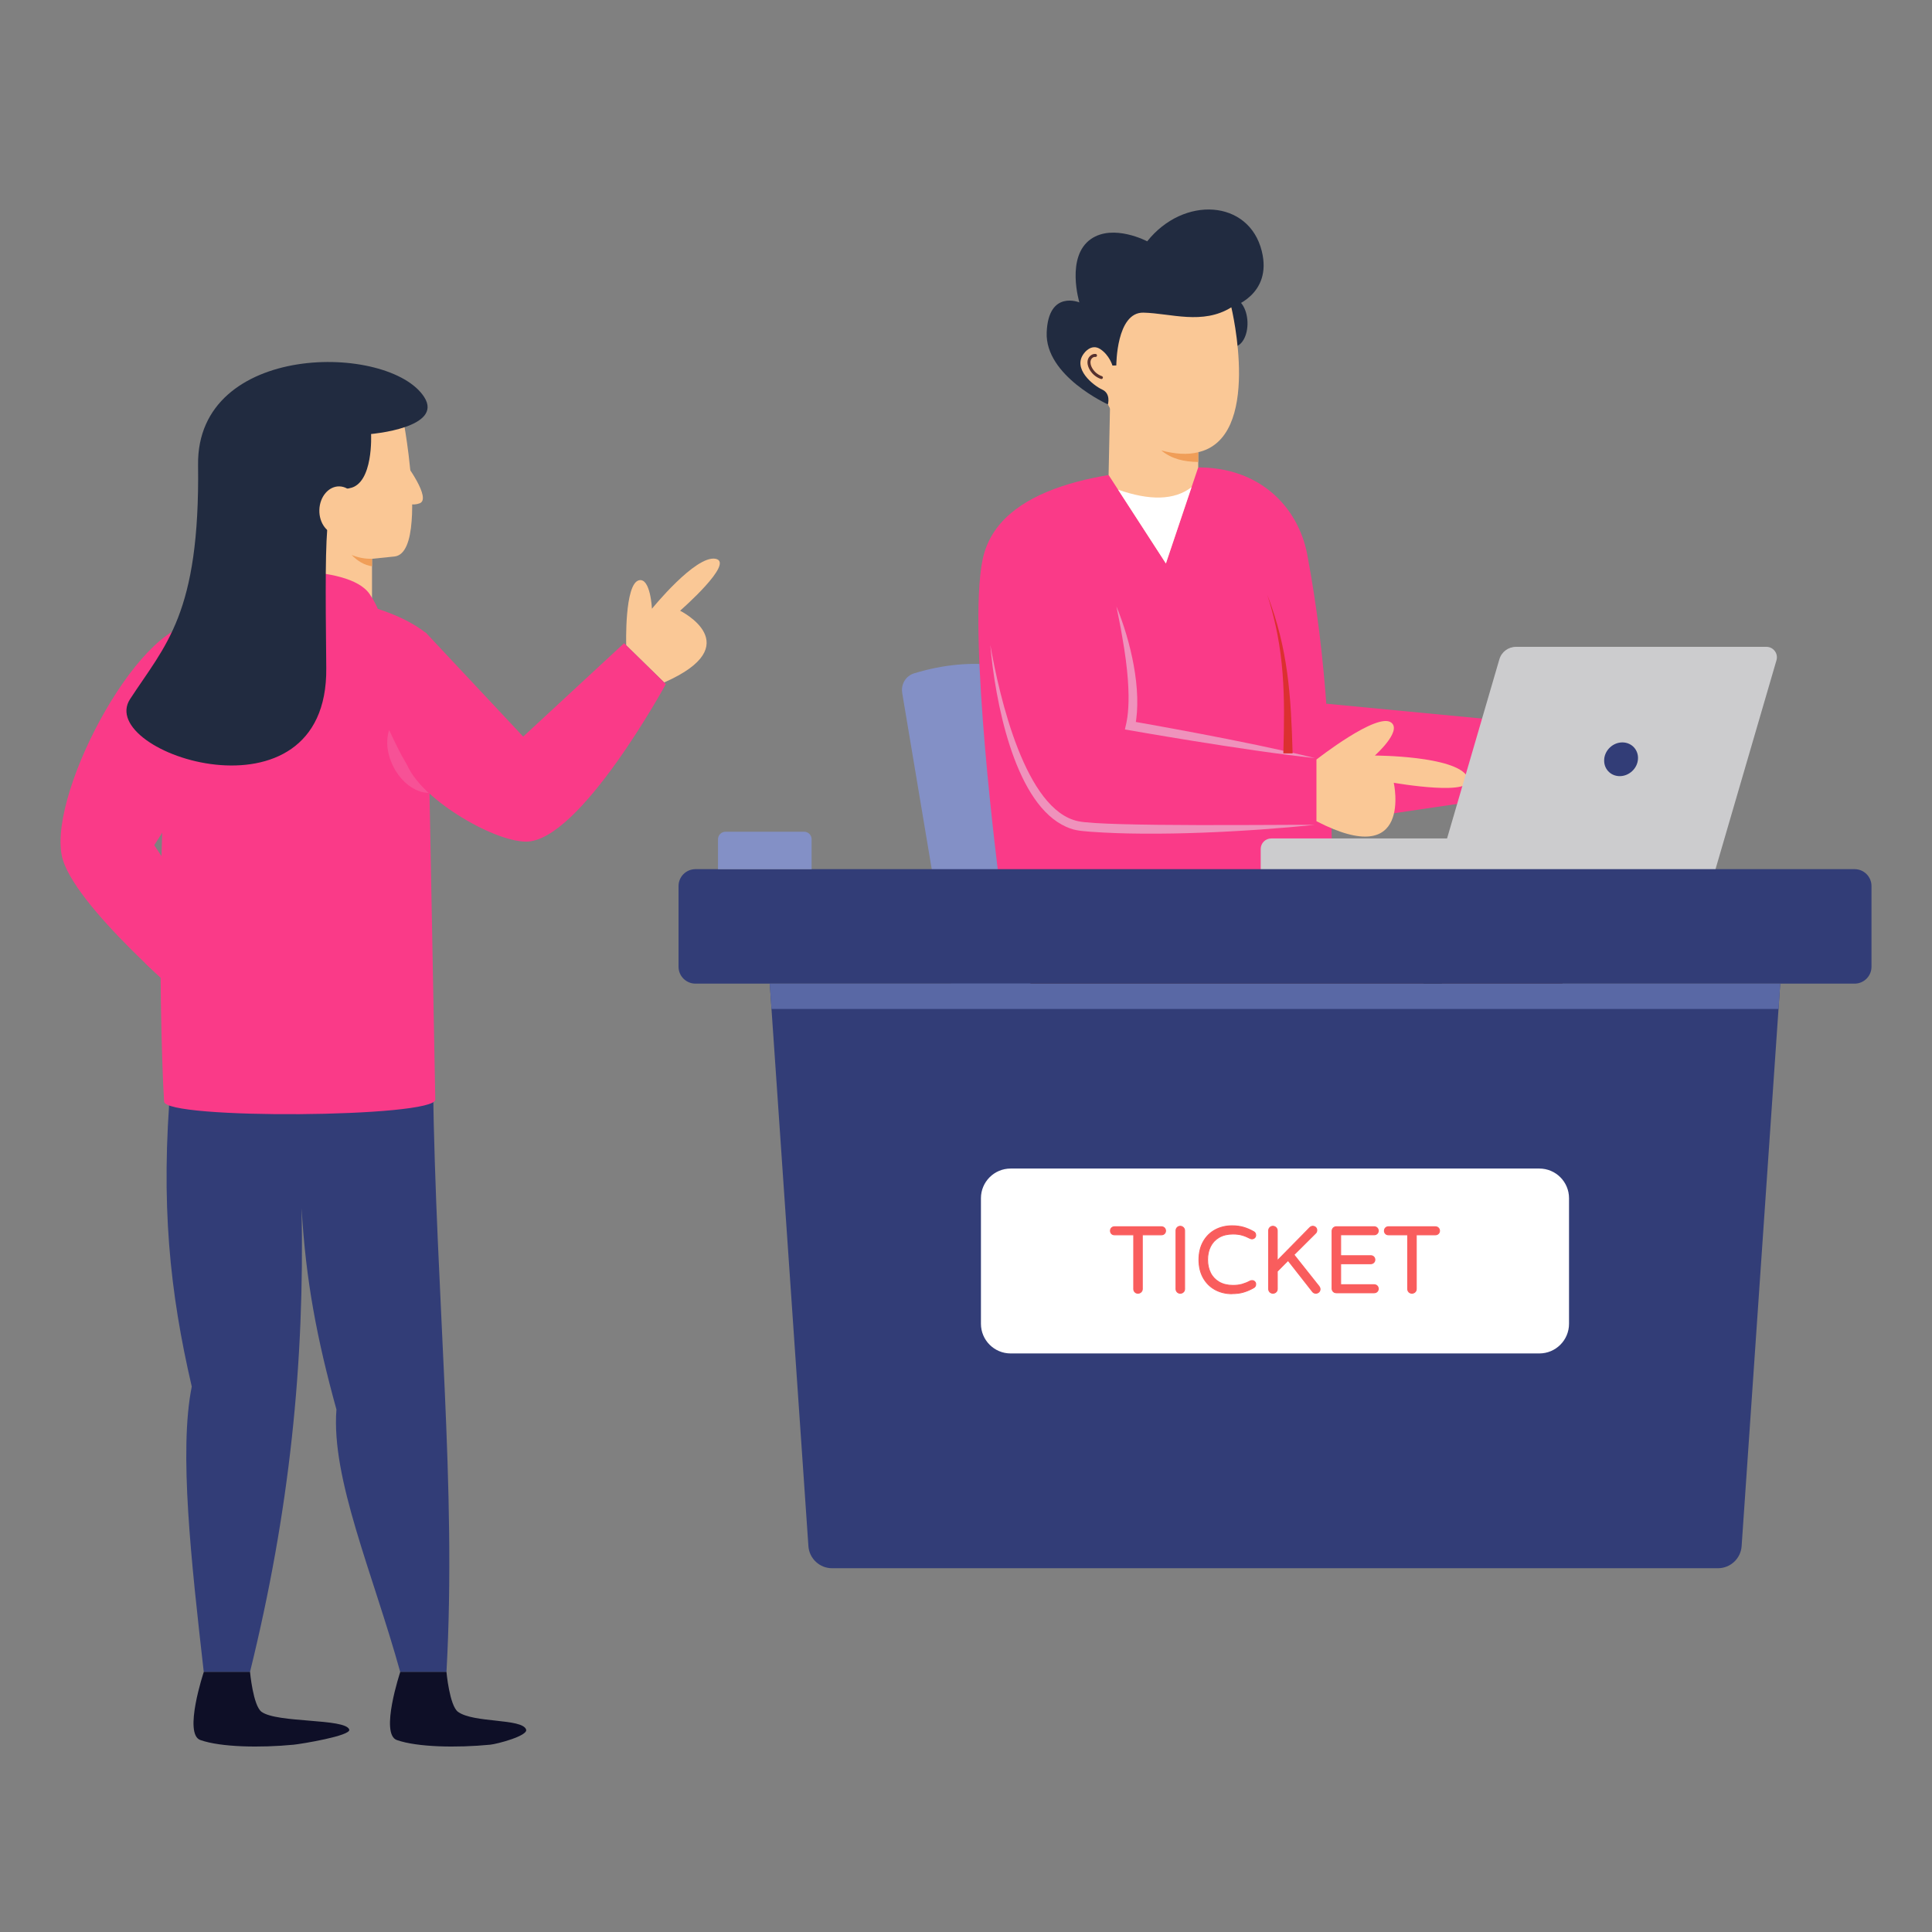
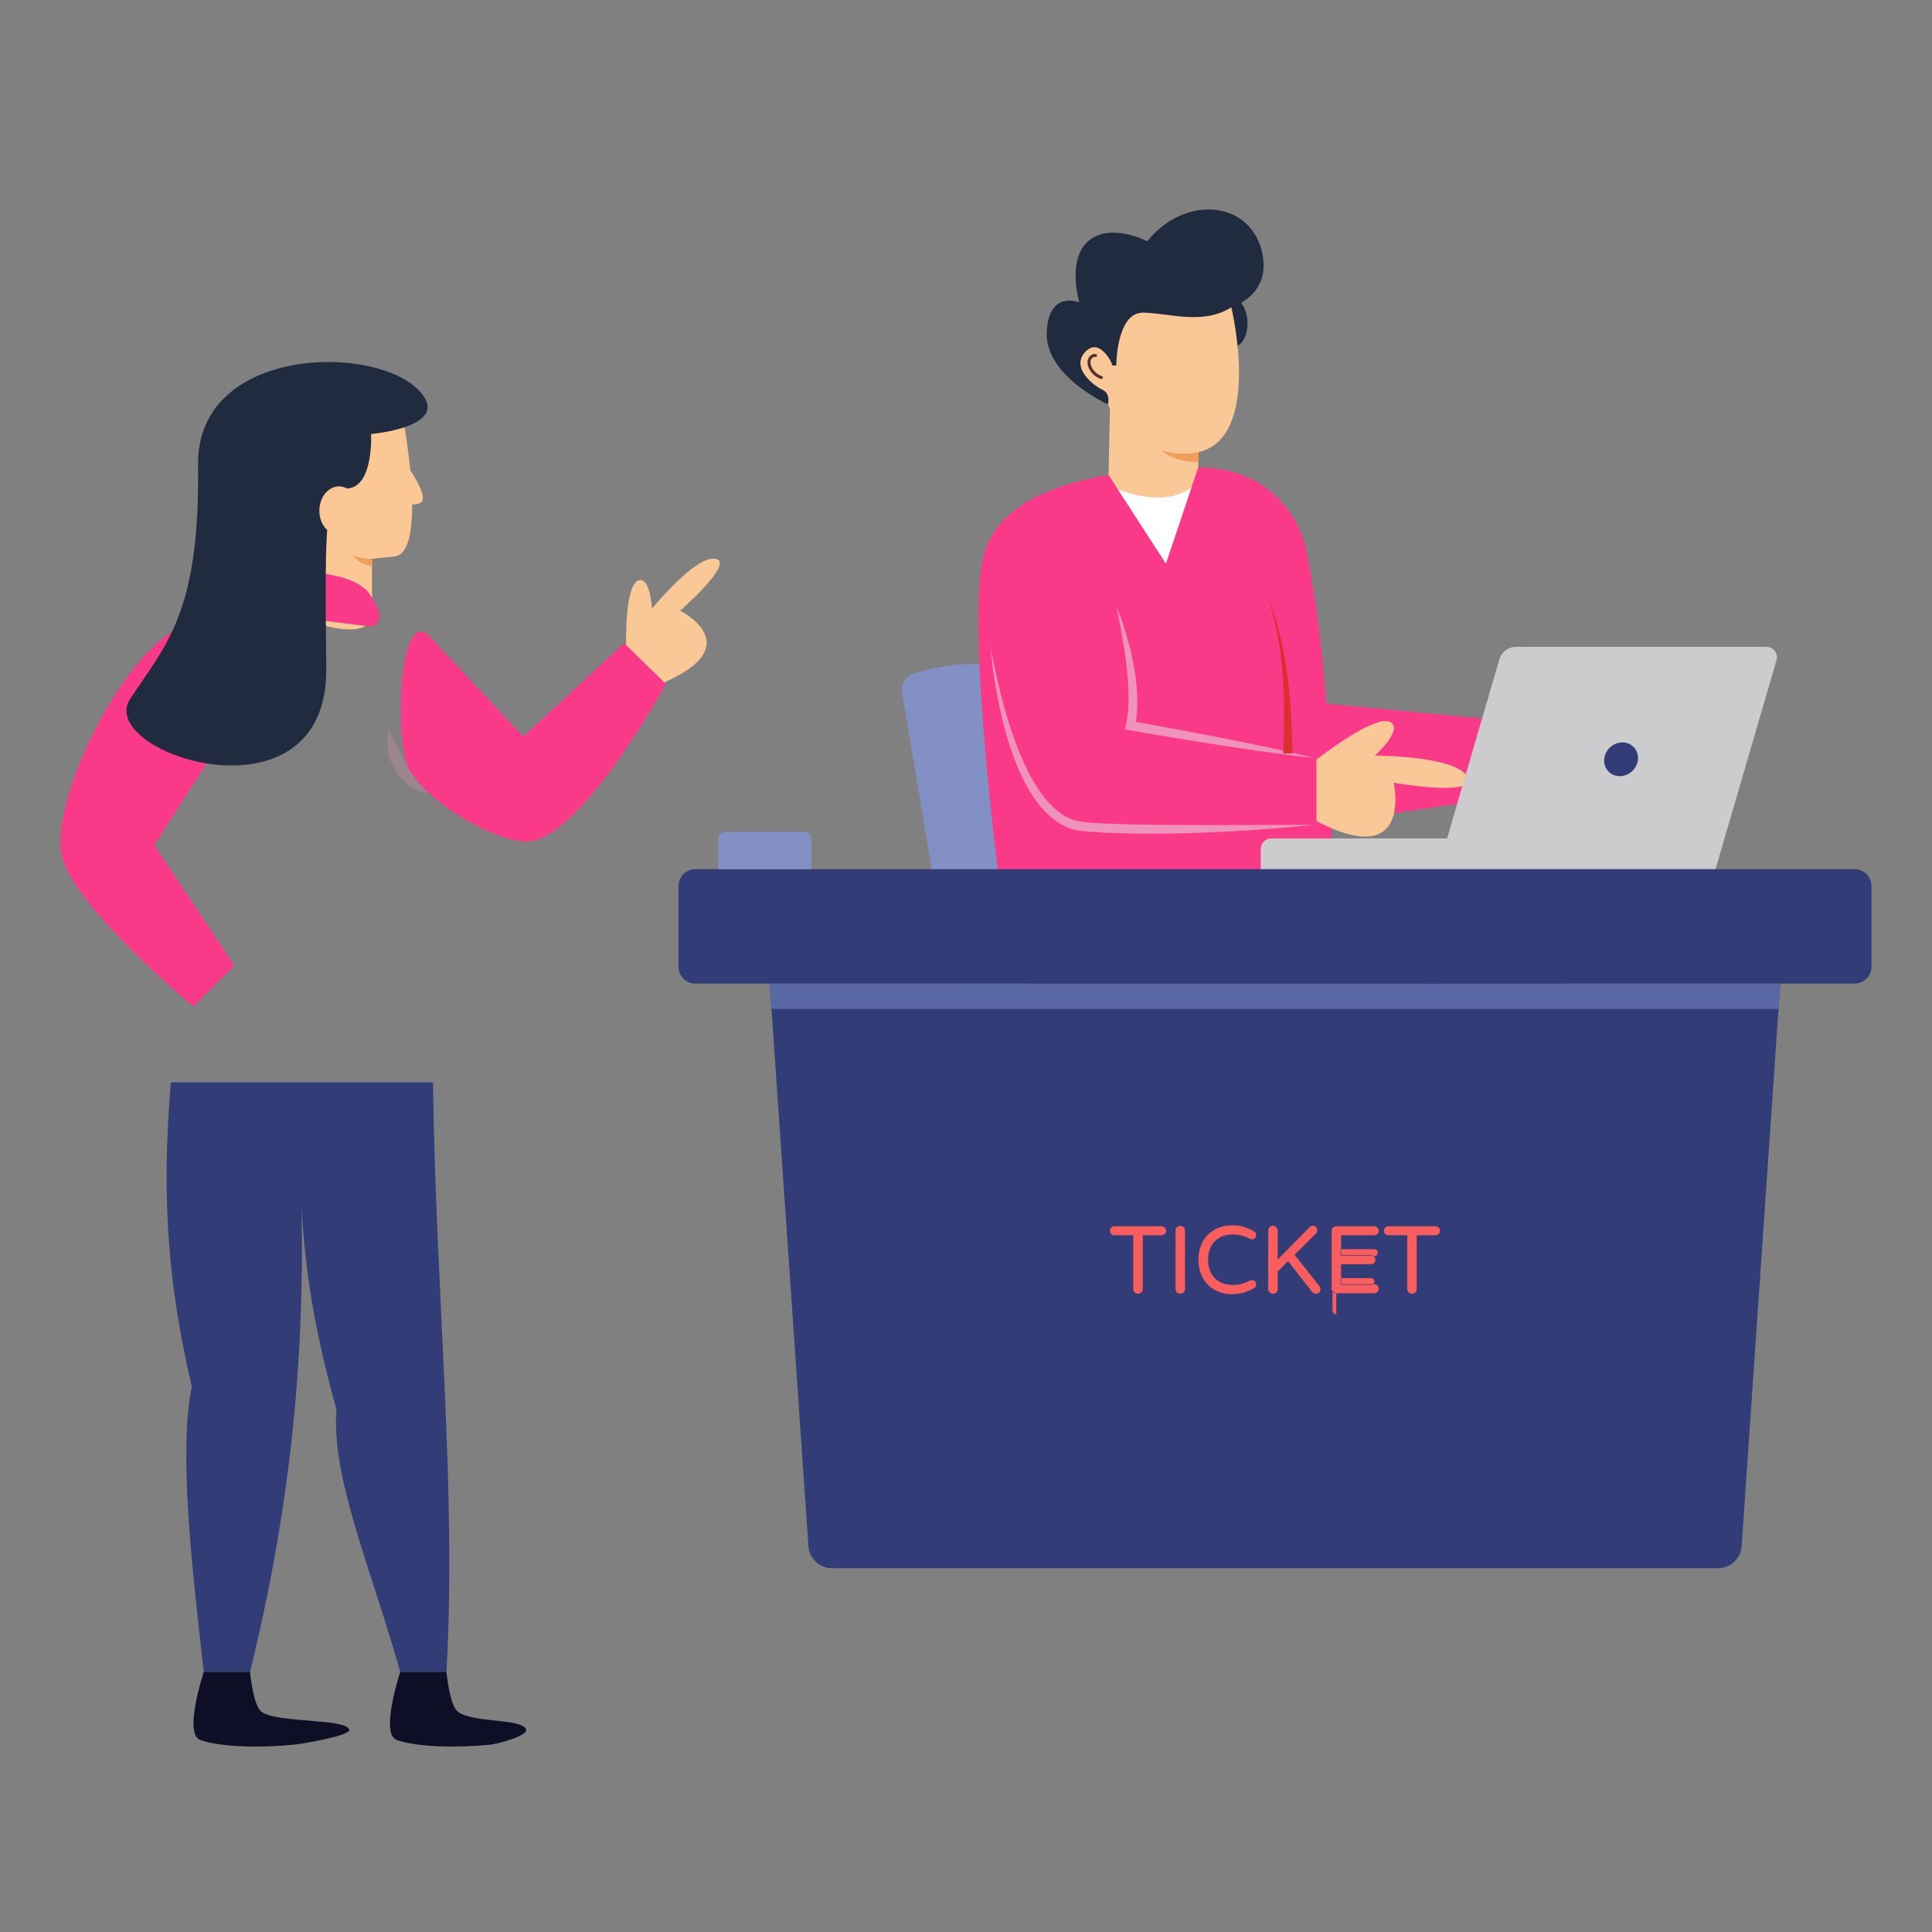
<svg xmlns="http://www.w3.org/2000/svg" id="Layer_1" viewBox="0 0 560 560">
  <rect x="0" y="0" width="560" height="560" fill="#808080" stroke="none" />
  <defs>
    <style>.cls-1{fill:#f09e58;}.cls-1,.cls-2,.cls-3,.cls-4,.cls-5,.cls-6,.cls-7,.cls-8,.cls-9,.cls-10,.cls-11,.cls-12,.cls-13,.cls-14,.cls-15,.cls-16,.cls-17{stroke-width:0px;}.cls-2{fill:#fac795;}.cls-3{fill:#5968a5;}.cls-4{fill:#db3030;}.cls-5{fill:#230c0c;}.cls-6{fill:#55312f;}.cls-7{fill:#fac896;}.cls-8{fill:#ccccce;}.cls-9{fill:#0e0f27;}.cls-10{fill:#fa3a88;}.cls-11{fill:#8390c6;}.cls-12{fill:#323d77;}.cls-13{fill:#55c955;}.cls-18{opacity:.26;}.cls-14{fill:#212b40;}.cls-19{isolation:isolate;}.cls-15{fill:#f95d5d;}.cls-16{fill:#fff;}.cls-17{fill:#ef92bc;}</style>
  </defs>
  <path class="cls-11" d="M261.5,200.8l18.82,112.31c.41,2.42,2.5,4.19,4.96,4.19h121.51l-85.71-108.26s-20.64-24.69-56.12-13.87c-2.4.73-3.86,3.16-3.45,5.63Z" />
  <path class="cls-6" d="M452.99,283.58c-1.2,31.79-15.34,126.35-15.34,126.35h-17.28l-8.34-62.5-2.82-21.13-23.13-60.89s3.17-.53,8.08-1.15c10.11-1.3,27.58-3.01,39.83-1.39,18.16,2.41,19.27,13.69,19.01,20.72Z" />
  <path class="cls-5" d="M412.02,347.43l-2.82-21.13-23.13-60.89s3.17-.53,8.08-1.15c9.32,2.79,18.23,6.91,21.3,12.85,6.59,12.74,2.66,42.31-3.43,70.32Z" />
  <path class="cls-6" d="M389.71,409.93h-17.28c-1.68-41.87-2.65-81.98,2.71-106.21l-42.92-.23c-40.72-.23-42.59-48.01-42.59-48.01l72.54,3.64s40.59,3.8,47.94,18c14.2,27.41-20.4,132.82-20.4,132.82Z" />
  <polygon class="cls-10" points="384.44 203.97 449.66 210.2 447.7 229.29 366.14 241.31 384.44 203.97" />
  <g class="cls-19">
    <path class="cls-10" d="M378.91,160.73c-1.32-6.99-4.89-13.45-10.34-18.02-4.91-4.11-12.11-7.48-22.42-7.21-25.38.68-56.74,5.09-61.31,26.58-4.57,21.49,4.8,93.39,4.8,93.39,0,0,12.86,14.55,96.44,0,0-34.67-1.53-64.82-7.17-94.74Z" />
  </g>
  <path class="cls-17" d="M287.05,186.95c2.7,15.35,10.19,47.88,25.45,51.08,7.6,1.68,60.96.96,68.66,1.05-19.74,2.03-46.24,3.39-65.01,2.01-3.01-.29-4.99-.22-8.33-2.04-14.01-7.59-19.43-36.23-20.77-52.09Z" />
  <path class="cls-17" d="M323.6,175.76c4.07,9.88,7.55,24.3,5.39,34.88l-1.08-1.61c1.58.3,32.85,5.66,53.25,10.71-20.28-2.13-54.95-8.28-55.1-8.3.09-1.1,2.8-6.93-.81-27.04-.46-2.89-1.1-5.74-1.65-8.63Z" />
  <path class="cls-13" d="M389.71,409.93s1.14,12.59,4.31,14.9c5.85,4.27,24.05,2.39,25.47,6.63.78,2.34-10.86,5.41-13.44,5.66-12.55,1.22-27.26.94-34.89-1.74-6.45-2.26,1.27-25.46,1.27-25.46h17.28Z" />
  <path class="cls-13" d="M437.65,409.93s1.14,12.59,4.31,14.9c5.85,4.27,24.05,2.39,25.47,6.63.78,2.34-10.86,5.41-13.44,5.66-12.55,1.22-27.26.94-34.89-1.74-6.45-2.26,1.27-25.46,1.27-25.46h17.28Z" />
  <path class="cls-14" d="M353.15,93.64c.13,3.87,2.12,6.96,4.45,6.88,2.34-.08,4.12-3.3,3.99-7.17-.13-3.89-2.14-6.98-4.47-6.9-2.34.08-4.1,3.3-3.97,7.19Z" />
  <path class="cls-14" d="M365.73,72.77c-3.72-14.95-22.65-16.09-33.21-2.82,0,0-9.77-5.19-16.3-.67-7.37,5.11-3.36,18.37-3.36,18.37,0,0-8.97-3.71-9.47,8.69-.51,12.65,17.75,20.88,17.75,20.88l35.77-28.14s12.01-3.49,8.82-16.31" />
  <path class="cls-7" d="M321.33,137.68l2.75,4.25,13.86,21.39,7.44-22.12,1.93-5.72v-5.84c-.7.07-2.12.06-2.9.08-10.81.37-20.05-5.26-22.57-16.42l-.51,24.37Z" />
  <path class="cls-7" d="M356.91,89.08s9.24,38.16-9.95,42.07c-17.66,3.6-25.83-13.93-25.83-13.93,0,0,.92-3.13-1.65-4.3-2.57-1.18-8.77-6.07-5.27-10.51,0,0,2.05-2.96,4.71-1.22,2.66,1.74,3.53,4.77,3.53,4.77l1.12-.04s-.02-15.49,7.88-15.3c7.9.19,17.13,3.63,25.46-1.54Z" />
  <path class="cls-1" d="M336.6,130.56c3.09,2.52,6.55,3.27,10.71,3.35v-2.83c-3.23.83-6.91.49-10.71-.52Z" />
  <path class="cls-6" d="M319.36,109.85c-.08.02-.17.02-.25,0-1.48-.5-2.72-1.59-3.42-2.99-.33-.66-.66-1.65-.36-2.65.27-.9,1.2-1.75,2.27-1.61.24.03.4.25.37.49-.03.24-.25.4-.49.37-.6-.08-1.16.45-1.32,1-.22.73.04,1.5.3,2.01.6,1.19,1.67,2.13,2.93,2.56.23.08.35.32.27.55-.05.14-.16.24-.3.28Z" />
  <path class="cls-16" d="M324.08,141.93l13.86,21.39,7.44-22.12c-5.01,3.87-12.22,3.92-21.3.73Z" />
  <path class="cls-7" d="M403.99,226.89s5.73,25.69-22.41,11.14v-17.87s17.68-13.88,21.7-10.7c3.16,2.49-4.78,9.54-4.78,9.54,0,0,23.46.03,26.83,6.14,3.36,6.09-21.34,1.75-21.34,1.75Z" />
  <path class="cls-8" d="M429.86,243.03v8.97h-64.44v-5.91c0-1.7,1.37-3.06,3.06-3.06h61.39Z" />
  <path class="cls-8" d="M416.82,252h80.41l17.69-60.62c.57-1.94-.89-3.89-2.91-3.89h-72.58c-2.24,0-4.2,1.46-4.83,3.61l-17.78,60.9Z" />
  <path class="cls-12" d="M464.99,220.09c-.22,2.71,1.82,4.88,4.5,4.88s5.08-2.18,5.28-4.88c.22-2.71-1.82-4.9-4.52-4.9s-5.07,2.2-5.27,4.9Z" />
  <path class="cls-4" d="M371.98,218.37c.48-16.61.48-29.91-4.64-45.96,6.05,15.77,6.85,29.18,7.33,45.96h-2.69Z" />
  <path class="cls-12" d="M542.46,256.82v23.4c0,2.7-2.19,4.89-4.89,4.89H201.58c-2.7,0-4.9-2.19-4.9-4.89v-23.4c0-2.7,2.2-4.89,4.9-4.89h335.99c2.7,0,4.89,2.19,4.89,4.89Z" />
  <path class="cls-12" d="M516.01,285.12l-.5,7.33-10.69,155.69c-.24,3.61-3.25,6.42-6.87,6.42H241.19c-3.62,0-6.63-2.81-6.87-6.42l-10.7-155.69-.5-7.33h292.9Z" />
-   <path class="cls-16" d="M454.79,347.31v36.39c0,4.75-3.85,8.6-8.6,8.6h-153.26c-4.74,0-8.6-3.85-8.6-8.6v-36.39c0-4.75,3.86-8.6,8.6-8.6h153.26c4.75,0,8.6,3.85,8.6,8.6Z" />
  <path class="cls-15" d="M328.97,374.5c-.24-.24-.36-.53-.36-.88v-15.71h-5.59c-.33,0-.6-.11-.82-.33-.22-.22-.33-.49-.33-.82s.11-.61.33-.84c.22-.23.49-.34.82-.34h13.65c.33,0,.61.11.84.34.23.23.34.51.34.84s-.11.6-.34.82c-.23.22-.51.33-.84.33h-5.56v15.71c0,.35-.12.64-.37.88-.25.24-.54.36-.89.36s-.64-.12-.88-.36Z" />
  <path class="cls-15" d="M329.84,374.99c-.38,0-.71-.13-.97-.4h0c-.26-.26-.39-.59-.39-.97v-15.57h-5.46c-.36,0-.67-.12-.92-.37-.24-.24-.37-.55-.37-.92s.12-.68.37-.93c.25-.25.56-.38.92-.38h13.65c.36,0,.68.13.93.38.25.25.38.57.38.93s-.13.67-.38.92c-.25.24-.57.37-.93.37h-5.43v15.57c0,.38-.14.71-.41.97-.27.26-.6.39-.99.39ZM329.06,374.4c.21.21.47.32.78.32s.57-.1.8-.32c.22-.21.33-.47.33-.78v-15.84h5.7c.3,0,.54-.1.74-.29.2-.19.3-.43.3-.72s-.1-.54-.3-.74c-.21-.2-.45-.3-.74-.3h-13.65c-.29,0-.53.1-.72.3-.2.2-.29.45-.29.74s.09.53.29.73c.19.19.43.29.73.29h5.73v15.84c0,.31.1.57.32.78h0Z" />
  <path class="cls-15" d="M341.22,374.5c-.24-.24-.36-.53-.36-.88v-16.92c0-.35.12-.64.36-.89.24-.25.53-.37.88-.37s.64.12.89.37c.25.25.37.54.37.89v16.92c0,.35-.12.64-.37.88-.25.24-.54.36-.89.36s-.64-.12-.88-.36Z" />
  <path class="cls-15" d="M342.1,374.99c-.38,0-.71-.13-.97-.4h0c-.26-.26-.39-.59-.39-.97v-16.92c0-.38.13-.71.39-.98.26-.27.59-.41.97-.41s.71.14.99.41c.27.27.41.6.41.99v16.92c0,.38-.14.71-.41.97-.27.26-.6.39-.99.39ZM341.32,374.4c.21.21.47.32.78.32s.57-.1.8-.32c.22-.21.33-.47.33-.78v-16.92c0-.31-.11-.57-.33-.8-.22-.22-.48-.33-.8-.33s-.57.11-.78.33c-.21.22-.32.48-.32.8v16.92c0,.31.1.57.32.78h0Z" />
  <path class="cls-15" d="M352.2,373.8c-1.45-.8-2.6-1.94-3.43-3.43-.83-1.49-1.25-3.23-1.25-5.22s.42-3.73,1.25-5.22c.83-1.49,1.97-2.63,3.43-3.43,1.45-.8,3.09-1.19,4.92-1.19,1.24,0,2.35.15,3.33.44.98.29,1.95.71,2.92,1.26.4.22.6.57.6,1.04,0,.8-.88,1.29-1.59.93-.8-.42-1.59-.74-2.36-.96-.77-.22-1.65-.33-2.66-.33-1.57,0-2.91.32-4.02.97-1.11.65-1.94,1.54-2.5,2.66-.56,1.12-.84,2.4-.84,3.82s.28,2.7.84,3.82,1.39,2.01,2.5,2.66c1.11.65,2.44.97,4.02.97,1.01,0,1.89-.11,2.66-.33.77-.22,1.55-.54,2.36-.96.15-.07.31-.11.49-.11.33,0,.59.1.79.3.2.2.3.45.3.74,0,.48-.2.82-.6,1.04-.97.55-1.94.97-2.92,1.26-.98.29-2.09.44-3.33.44-1.83,0-3.47-.4-4.92-1.19Z" />
  <path class="cls-15" d="M357.12,375.13c-1.84,0-3.52-.41-4.99-1.21h0c-1.47-.81-2.64-1.98-3.48-3.48-.84-1.5-1.26-3.28-1.26-5.29s.42-3.79,1.26-5.29c.84-1.5,2.01-2.68,3.48-3.48,1.47-.8,3.14-1.21,4.99-1.21,1.25,0,2.38.15,3.37.44.98.29,1.97.72,2.95,1.27.44.24.67.63.67,1.16,0,.91-1,1.45-1.79,1.05-.8-.42-1.58-.74-2.33-.95-.75-.22-1.63-.32-2.62-.32-1.54,0-2.87.32-3.95.95-1.08.63-1.9,1.51-2.44,2.6-.55,1.1-.82,2.37-.82,3.76s.28,2.67.82,3.76c.54,1.1,1.37,1.97,2.44,2.6,1.08.63,2.41.96,3.95.96.99,0,1.87-.11,2.62-.32.76-.22,1.54-.53,2.33-.95.17-.08.35-.13.56-.13.36,0,.66.11.89.34.23.23.34.51.34.84,0,.53-.23.92-.67,1.16-.97.55-1.97.98-2.95,1.27-.99.3-2.12.44-3.37.44ZM352.26,373.68c1.43.78,3.06,1.18,4.86,1.18,1.22,0,2.33-.15,3.29-.43.96-.29,1.93-.71,2.89-1.25.36-.2.53-.5.53-.92,0-.26-.09-.47-.26-.65-.18-.18-.41-.26-.7-.26-.16,0-.31.03-.43.1-.81.42-1.61.75-2.38.97-.77.22-1.68.33-2.7.33-1.59,0-2.96-.33-4.08-.99-1.12-.66-1.98-1.57-2.55-2.72-.56-1.14-.85-2.44-.85-3.88s.29-2.75.85-3.88c.57-1.14,1.42-2.06,2.55-2.72,1.12-.66,2.5-.99,4.08-.99,1.01,0,1.92.11,2.7.33.77.22,1.57.55,2.38.97.61.3,1.39-.1,1.39-.81,0-.43-.17-.73-.53-.92-.96-.54-1.93-.96-2.89-1.25-.96-.29-2.07-.43-3.29-.43-1.8,0-3.43.4-4.86,1.18-1.42.78-2.56,1.91-3.37,3.37-.82,1.46-1.23,3.2-1.23,5.16s.41,3.69,1.23,5.16c.81,1.46,1.95,2.59,3.37,3.37h0Z" />
  <path class="cls-15" d="M367.73,373.62v-16.92c0-.35.12-.64.36-.89.24-.25.53-.37.88-.37.7,0,1.26.56,1.26,1.26v8.72l9.38-9.54c.51-.58,1.27-.55,1.74-.12.51.47.4,1.27.04,1.63l-6.33,6.31,7.26,9.16c.4.51.43,1.19-.03,1.65-.49.49-1.4.51-1.86-.14l-7.07-9.02-3.13,3.15v5.13c0,.71-.58,1.23-1.26,1.23s-1.23-.54-1.23-1.23Z" />
  <path class="cls-15" d="M380.31,374.44l-6.97-8.89-2.98,3v5.07c0,.79-.64,1.37-1.4,1.37s-1.37-.6-1.37-1.37v-16.92c0-.38.13-.71.39-.98.26-.27.59-.41.97-.41.77,0,1.4.62,1.4,1.4v8.39l9.15-9.31c.55-.63,1.41-.61,1.93-.13.56.52.46,1.41.05,1.83l-6.25,6.22,7.19,9.06c.45.57.47,1.32-.04,1.82-.55.55-1.55.56-2.07-.15ZM373.36,365.14l.09.12,7.07,9.02c.42.58,1.23.56,1.66.12.41-.41.38-1.01.02-1.47l-7.34-9.25,6.42-6.39c.31-.31.41-1.03-.04-1.44-.41-.38-1.09-.41-1.55.11l-9.61,9.78v-9.05c0-1-1.23-1.51-1.91-.8-.21.22-.32.48-.32.8v16.92c0,1.48,2.23,1.43,2.23,0v-5.18l.04-.04,3.23-3.26Z" />
  <path class="cls-15" d="M386.1,373.49v-16.64c0-.68.52-1.26,1.23-1.26h10.99c.66,0,1.18.52,1.18,1.18s-.53,1.15-1.18,1.15h-9.73v6.06h8.75c.67,0,1.18.53,1.18,1.18s-.53,1.15-1.18,1.15h-8.75v6.09h9.73c1.54,0,1.59,2.33,0,2.33h-10.99c-.7,0-1.23-.54-1.23-1.23Z" />
-   <path class="cls-15" d="M398.33,374.85h-10.99c-.77,0-1.37-.6-1.37-1.37v-16.64c0-.76.58-1.4,1.37-1.4h10.99c.73,0,1.31.57,1.31,1.31s-.59,1.29-1.31,1.29h-9.6v5.79h8.61c.74,0,1.31.58,1.31,1.31s-.59,1.29-1.31,1.29h-8.61v5.82h9.6c.74,0,1.31.58,1.31,1.31s-.6,1.29-1.31,1.29ZM387.33,374.58h10.99c1.41,0,1.36-2.06,0-2.06h-9.87v-6.36h8.88c.57,0,1.04-.42,1.04-1.02s-.45-1.04-1.04-1.04h-8.88v-6.33h9.87c.57,0,1.04-.41,1.04-1.02s-.45-1.04-1.04-1.04h-10.99c-.65,0-1.1.53-1.1,1.13v16.64c0,.62.48,1.1,1.1,1.1Z" />
+   <path class="cls-15" d="M398.33,374.85h-10.99c-.77,0-1.37-.6-1.37-1.37v-16.64c0-.76.58-1.4,1.37-1.4h10.99c.73,0,1.31.57,1.31,1.31s-.59,1.29-1.31,1.29h-9.6v5.79h8.61c.74,0,1.31.58,1.31,1.31s-.59,1.29-1.31,1.29h-8.61v5.82h9.6c.74,0,1.31.58,1.31,1.31s-.6,1.29-1.31,1.29ZM387.33,374.58h10.99c1.41,0,1.36-2.06,0-2.06h-9.87h8.88c.57,0,1.04-.42,1.04-1.02s-.45-1.04-1.04-1.04h-8.88v-6.33h9.87c.57,0,1.04-.41,1.04-1.02s-.45-1.04-1.04-1.04h-10.99c-.65,0-1.1.53-1.1,1.13v16.64c0,.62.48,1.1,1.1,1.1Z" />
  <path class="cls-15" d="M408.03,373.62v-15.71h-5.59c-.65,0-1.15-.48-1.15-1.15s.47-1.18,1.15-1.18h13.65c.66,0,1.18.52,1.18,1.18s-.53,1.15-1.18,1.15h-5.56v15.71c0,.71-.58,1.23-1.26,1.23s-1.23-.53-1.23-1.23Z" />
  <path class="cls-15" d="M409.26,374.99c-.77,0-1.37-.6-1.37-1.37v-15.57h-5.46c-.73,0-1.29-.54-1.29-1.29s.55-1.31,1.29-1.31h13.65c.73,0,1.31.57,1.31,1.31s-.61,1.29-1.31,1.29h-5.43v15.57c0,.79-.64,1.37-1.4,1.37ZM410.39,373.62v-15.84h5.7c.57,0,1.05-.41,1.05-1.02s-.46-1.04-1.05-1.04h-13.65c-.6,0-1.02.47-1.02,1.04s.43,1.02,1.02,1.02h5.73v15.84c0,1.48,2.23,1.43,2.23,0Z" />
  <polygon class="cls-3" points="516.01 285.12 515.52 292.45 223.62 292.45 223.12 285.12 516.01 285.12" />
  <path class="cls-11" d="M235.25,243.26v8.68h-27.13v-8.68c0-1.2.97-2.18,2.18-2.18h22.77c1.21,0,2.18.97,2.18,2.18Z" />
  <path class="cls-7" d="M181.51,187.04s-.54-17.88,3.72-18.85c3.33-.75,3.74,8.26,3.74,8.26,0,0,12.57-15.52,18.4-14.49,5.83,1.04-10.24,15.06-10.24,15.06,0,0,20.06,9.92-4.61,20.79l-11.01-10.78Z" />
  <path class="cls-10" d="M58.3,181.08c-16.33-3.6-44.16,47.67-40.41,66.84,2.79,14.25,38.11,43.83,38.11,43.83l11.93-11.83-23.22-34.94,24.36-38.06s-3.7-24.28-10.76-25.84Z" />
  <path class="cls-12" d="M125.5,313.73c.88,63.43,6.9,117.23,3.91,170.91h-13.4c-7.97-28.73-20.06-56.04-18.49-76.08-5.62-20.36-8.89-37.29-10.11-58.38.9,45.06-3.45,87.82-14.95,134.46h-13.4c-3.64-32.1-7.23-64.1-3.48-82.73-6.37-27.44-9.09-52.97-6.06-88.18h75.97Z" />
  <path class="cls-2" d="M119.43,149.09c-.03.67-.07,1.33-.12,1.97-.42,5.58-1.79,9.86-4.93,10.24l-6.55.67v14.44c1.5,10.9-17.86,3.69-17.86,3.69l-11.45-50.18,38.61-6.92s2.72,14.88,2.3,26.09Z" />
  <path class="cls-10" d="M69.98,176.94l.93-11.02s29.87-3.03,36.24,6.29c6.36,9.31,0,9.36,0,9.36l-37.17-4.63Z" />
  <path class="cls-12" d="M124.99,319.77c-25.29,18.69-75.77.72-75.77.72l75.77-.72Z" />
-   <path class="cls-10" d="M126.17,318.7l-2.55-135.12c-3.91-3.09-8.75-5.35-14.13-7.11,0,0-51.07-3-55.75,8.08-8.89,21.04-7.69,109.83-6.18,134.72,0,5.27,78.62,4.71,78.62-.56Z" />
  <g class="cls-18">
    <path class="cls-17" d="M112.78,211.58c1.72,3.62,3.16,6.72,4.97,9.72,1.8,3.02,3.68,5.7,6.51,8.52-2.05,0-4.03-.87-5.67-2.08-1.67-1.21-2.99-2.81-4.05-4.53-2-3.48-3-7.72-1.75-11.62Z" />
  </g>
  <path class="cls-10" d="M193,198.28s-24.95,45.8-40.56,45.67c-9.9-.09-31.17-12.94-34.59-22.7-3.15-8.99-2.26-42.8,5.77-37.66l28.03,29.92,29.24-27.07,12.1,11.85Z" />
  <path class="cls-14" d="M107.56,125.8s21.13-1.81,15.39-10.72c-10.09-15.67-66.01-16.12-65.54,19.7.56,43.28-9.48,52.15-19.71,67.86-10.23,15.72,57.36,37.92,56.87-8.98-.49-46.91-.24-50.9,6.75-52.15,6.99-1.25,6.24-15.72,6.24-15.72Z" />
  <g class="cls-19">
    <path class="cls-9" d="M72.47,484.63s.89,9.76,3.34,11.55c4.54,3.31,24.32,1.85,25.42,5.14.61,1.81-14.09,4.2-16.1,4.39-9.73.94-21.14.73-27.05-1.35-5-1.75.99-19.74.99-19.74h13.4Z" />
  </g>
  <g class="cls-19">
    <path class="cls-9" d="M129.41,484.63s.89,9.76,3.34,11.55c4.54,3.31,18.64,1.85,19.75,5.14.61,1.81-8.42,4.2-10.42,4.39-9.73.94-21.14.73-27.05-1.35-5-1.75.99-19.74.99-19.74h13.4Z" />
  </g>
  <path class="cls-2" d="M113.13,143.52s4.74,3.85,8.53,2.36c3.52-1.38-4.27-11.78-4.27-11.78l-4.25,9.42Z" />
  <ellipse class="cls-2" cx="98.19" cy="147.95" rx="6.98" ry="5.64" transform="translate(-52.48 241.9) rotate(-88.37)" />
  <polygon class="cls-10" points="46.51 283.34 42.08 279.2 47.82 249.66 46.51 283.34" />
  <path class="cls-1" d="M107.83,161.96v2.17c-2.21-.29-4.18-1.51-5.91-3.27,1.82.74,3.77,1.15,5.91,1.1Z" />
</svg>